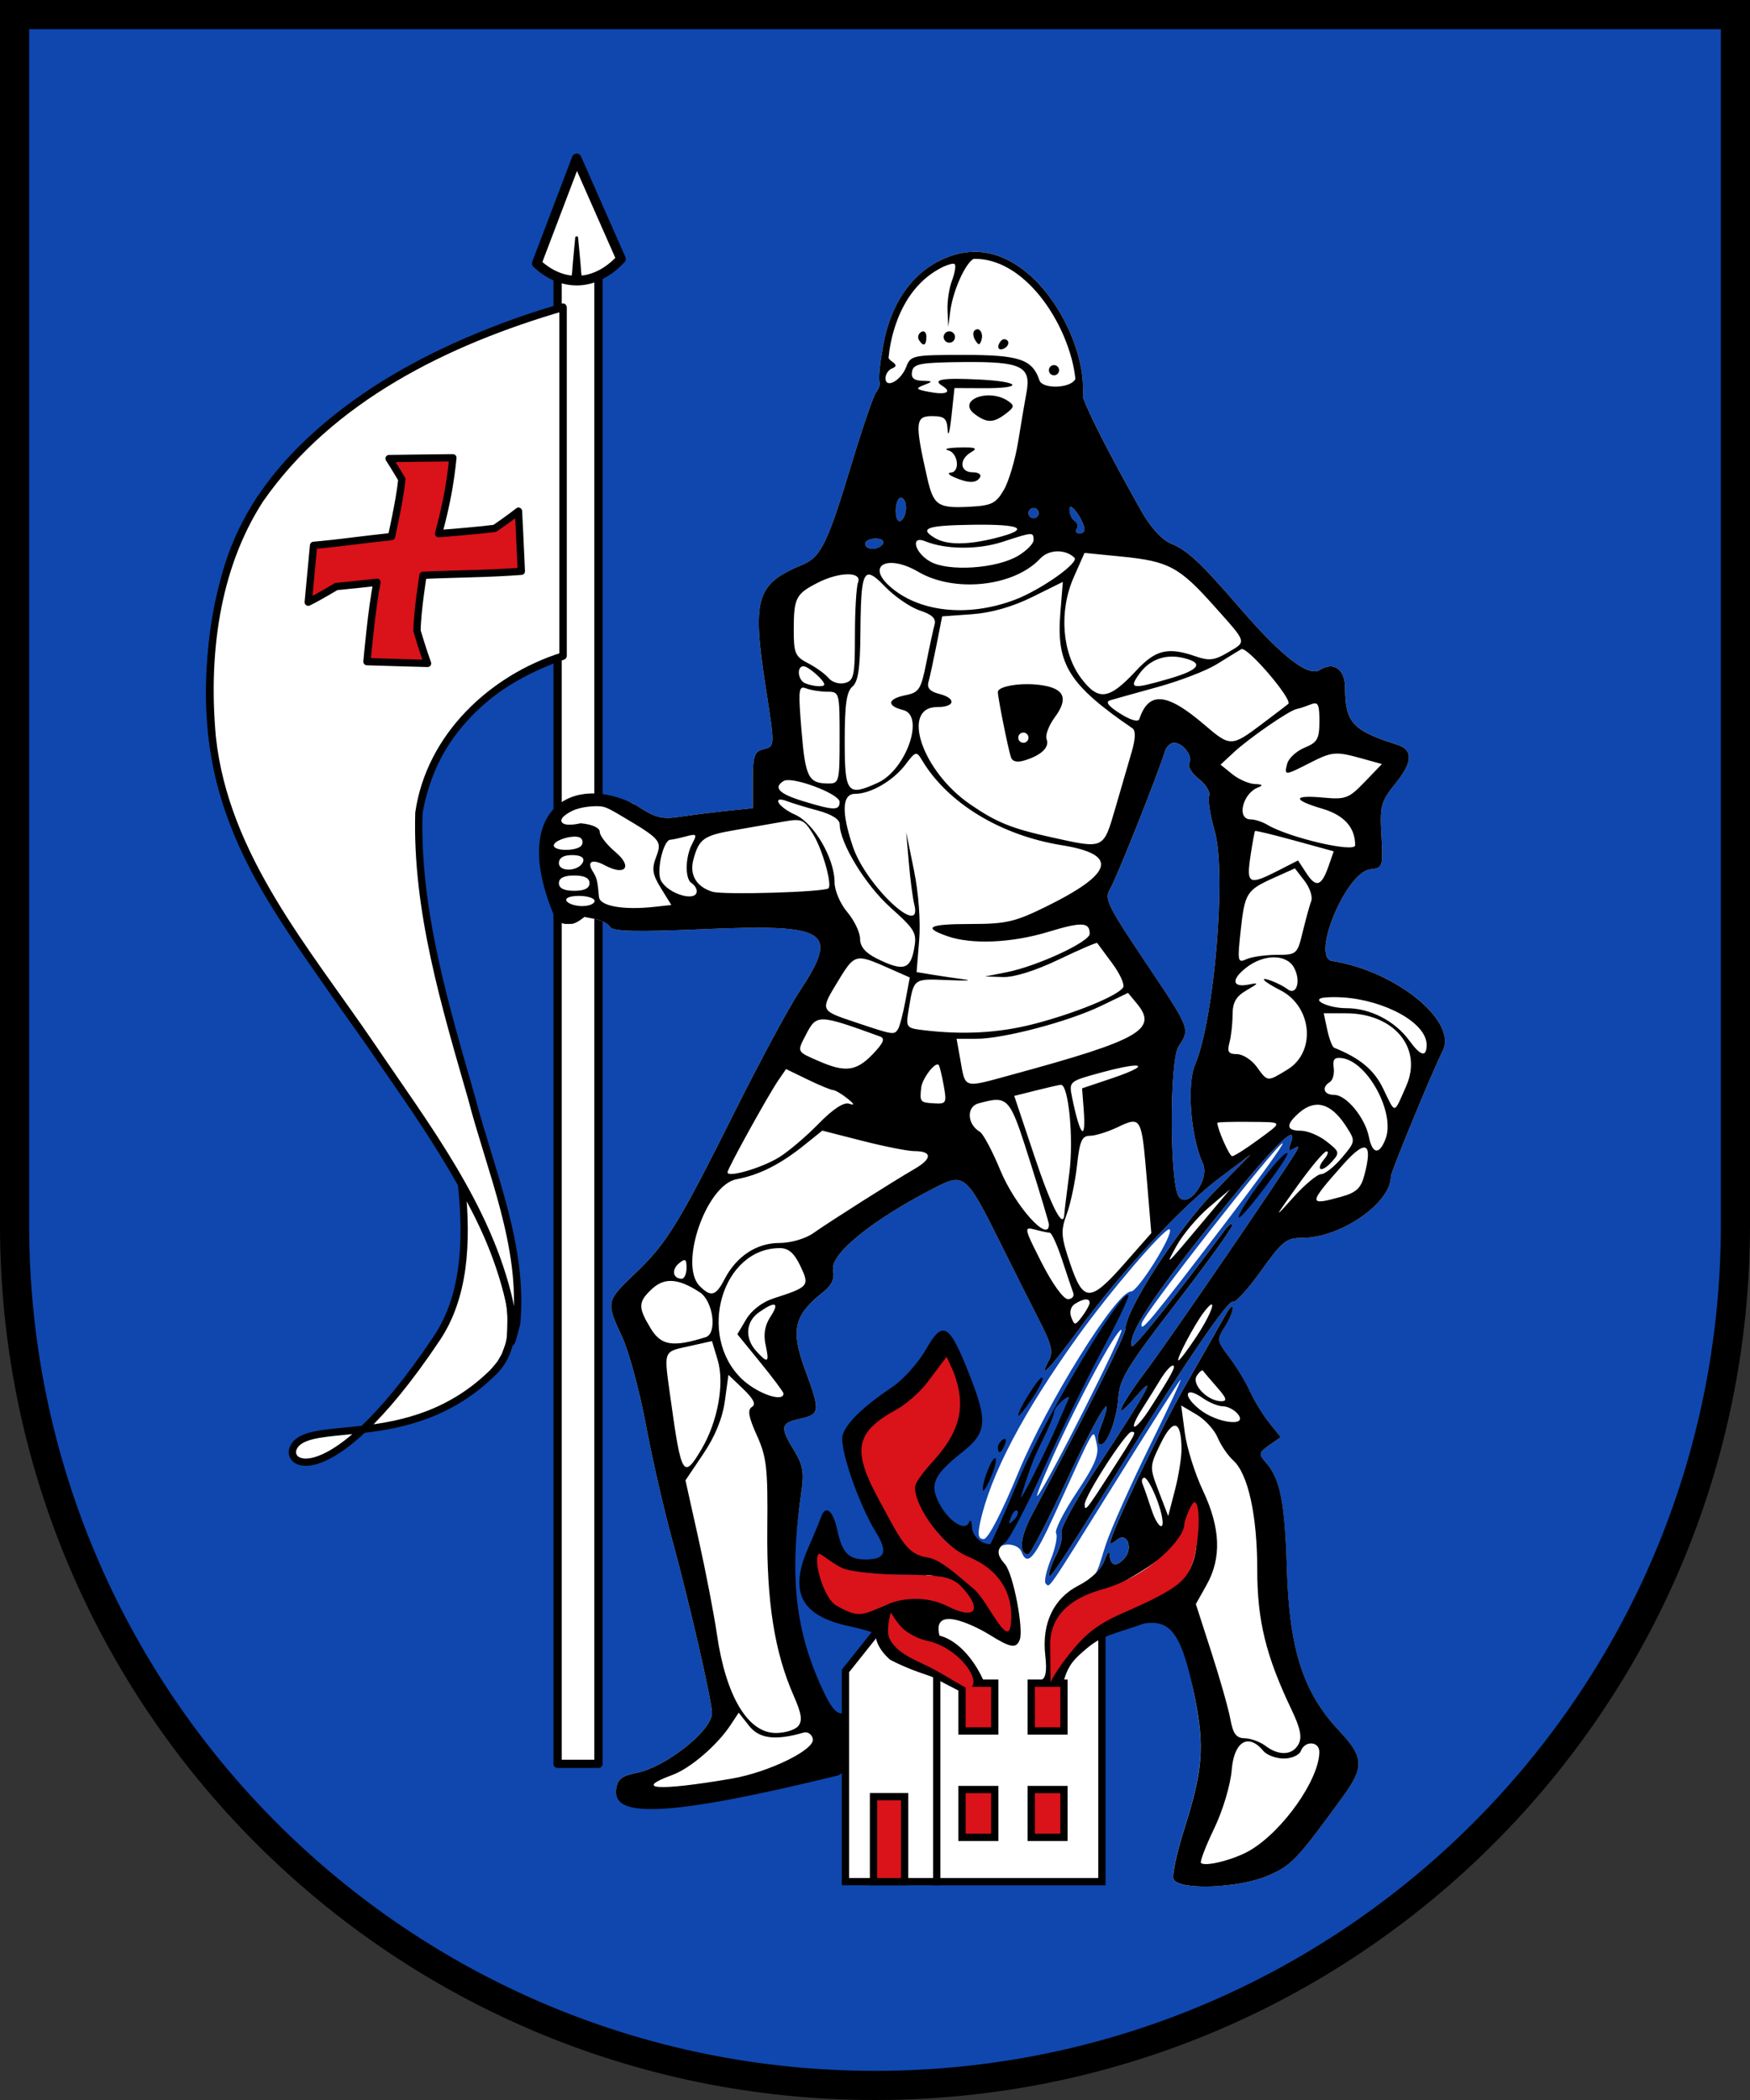
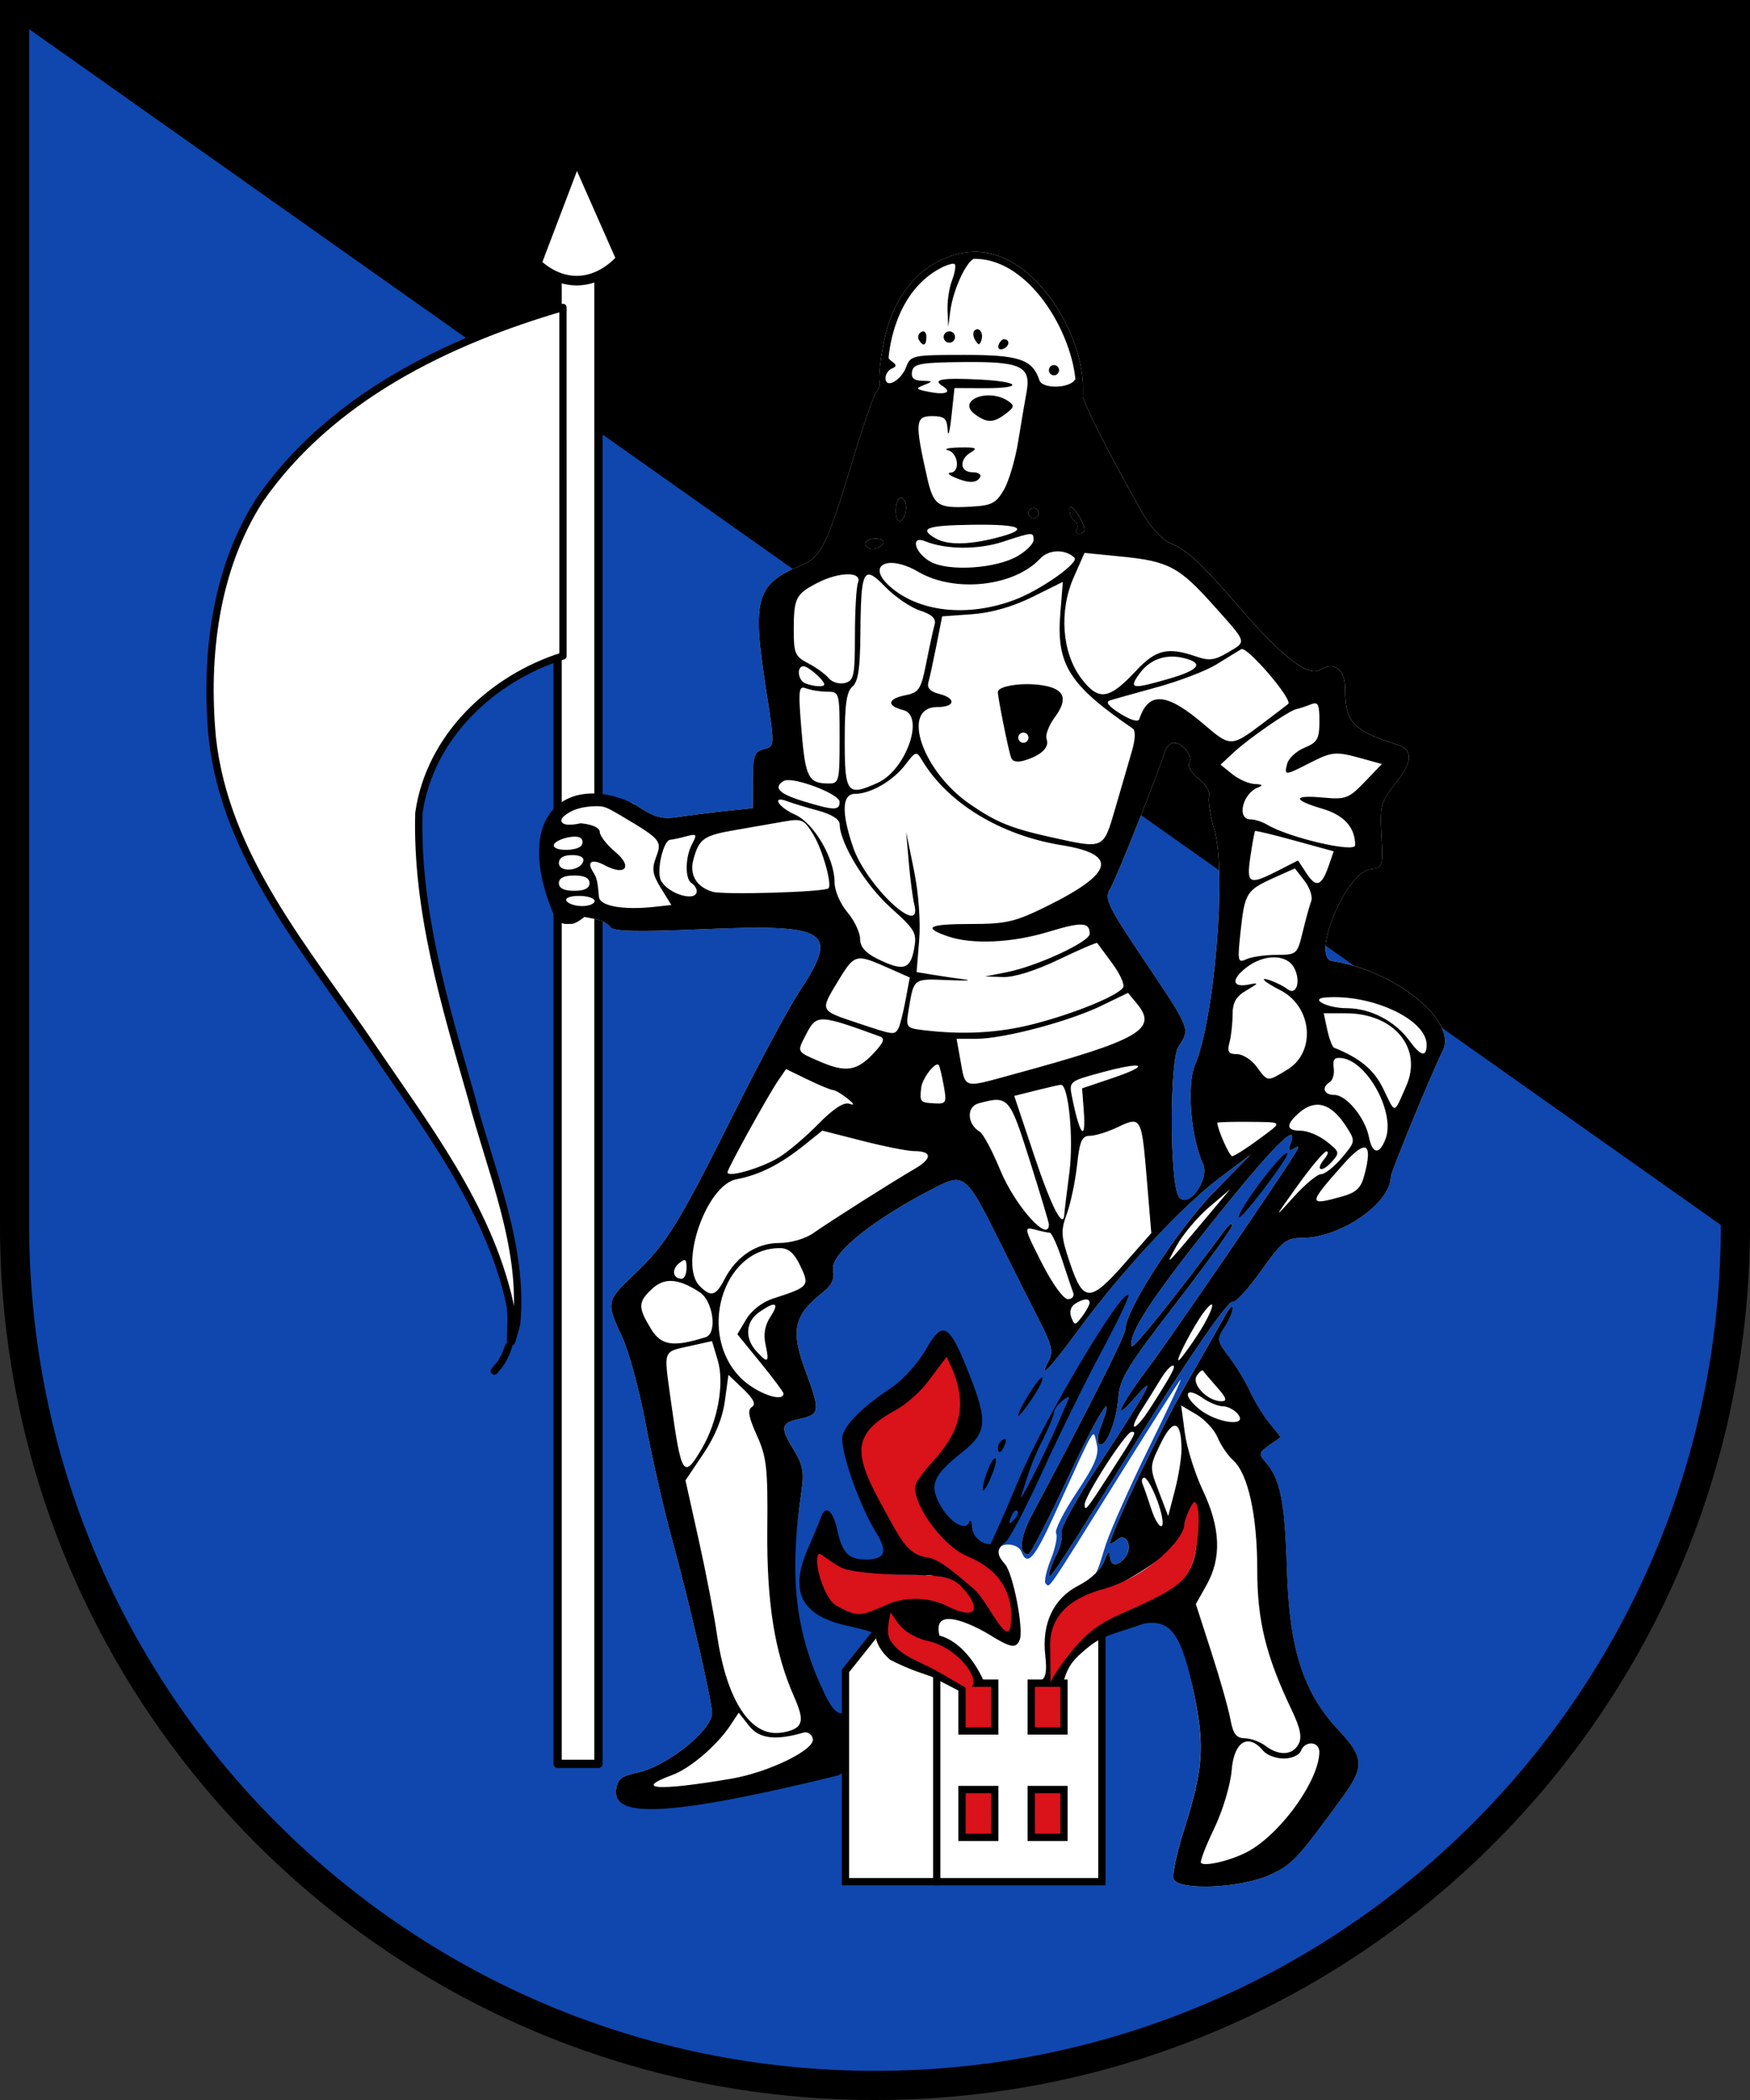
<svg xmlns="http://www.w3.org/2000/svg" xmlns:ns1="http://sodipodi.sourceforge.net/DTD/sodipodi-0.dtd" xmlns:ns2="http://www.inkscape.org/namespaces/inkscape" xml:space="preserve" id="svg11947" version="1.1" viewBox="0 0 31.75 38.1" width="120" height="144" ns1:docname="AUT_Groß_Sankt_Florian_COA.svg" ns2:version="1.2 (dc2aeda, 2022-05-15)">
  <rect x="0" y="0" width="31.75" height="38.1" fill="#333333" stroke="none" />
  <ns1:namedview id="namedview198" pagecolor="#ffffff" bordercolor="#000000" borderopacity="0.25" ns2:showpageshadow="2" ns2:pageopacity="0.0" ns2:pagecheckerboard="0" ns2:deskcolor="#d1d1d1" ns2:document-units="px" showgrid="false" ns2:zoom="1.9991732" ns2:cx="26.51096" ns2:cy="30.262511" ns2:window-width="1390" ns2:window-height="1205" ns2:window-x="2240" ns2:window-y="25" ns2:window-maximized="0" ns2:current-layer="svg11947" />
  <defs id="defs11944">
    <ns2:path-effect effect="lattice2" gridpoint0="79.768,118.999" gridpoint1="90.997,118.762" gridpoint2="80.141,129.618" gridpoint3="91.133,129.415" gridpoint4="82.609,118.999" gridpoint5="87.851,118.965" gridpoint6="82.609,129.415" gridpoint7="88.292,129.415" gridpoint8x9="85.451,118.999" gridpoint10x11="85.451,129.415" gridpoint12="79.768,121.603" gridpoint13="91.133,121.603" gridpoint14="79.768,126.811" gridpoint15="91.133,126.811" gridpoint16="83.356,122.01" gridpoint17="88.563,121.976" gridpoint18="82.609,126.811" gridpoint19="87.342,126.37" gridpoint20x21="85.145,121.433" gridpoint22x23="85.179,126.641" gridpoint24x26="79.768,124.207" gridpoint25x27="91.133,124.207" gridpoint28x30="82.338,124.003" gridpoint29x31="88.529,124.343" gridpoint32x33x34x35="85.451,124.207" id="path-effect2666" is_visible="true" lpeversion="1" horizontal_mirror="false" vertical_mirror="false" perimetral="false" live_update="true" />
    <linearGradient id="s_Salbe_Schwarz" ns2:swatch="solid">
      <stop style="stop-color:#000000;stop-opacity:1;" offset="0" id="stop3747" />
    </linearGradient>
    <linearGradient id="a_Argent_Silber" ns2:swatch="solid">
      <stop style="stop-color:#ffffff;stop-opacity:1;" offset="0" id="stop3741" />
    </linearGradient>
    <linearGradient id="A_Argent-dark_Silber-dunkel" ns2:swatch="solid">
      <stop style="stop-color:#e7e7e7;stop-opacity:1;" offset="0" id="stop3735" />
    </linearGradient>
    <linearGradient id="g_Gules_Rot" ns2:swatch="solid">
      <stop style="stop-color:#da121a;stop-opacity:1;" offset="0" id="stop3729" />
    </linearGradient>
    <linearGradient id="o_Or_Gold" ns2:swatch="solid">
      <stop style="stop-color:#fcdd09;stop-opacity:1;" offset="0" id="stop3723" />
    </linearGradient>
    <linearGradient id="b_Azure_Blau" ns2:swatch="solid">
      <stop style="stop-color:#0f47af;stop-opacity:1;" offset="0" id="stop3717" />
    </linearGradient>
    <linearGradient id="B_Bleu-celeste_Hellblau" ns2:swatch="solid">
      <stop style="stop-color:#4d87ca;stop-opacity:1;" offset="0" id="stop3711" />
    </linearGradient>
    <linearGradient id="B_Bleu-celeste-alt_Hellblau-alt" ns2:swatch="solid">
      <stop style="stop-color:#89c5e3;stop-opacity:1;" offset="0" id="stop3705" />
    </linearGradient>
    <linearGradient id="v_Vert_Gruen" ns2:swatch="solid">
      <stop style="stop-color:#078930;stop-opacity:1;" offset="0" id="stop3699" />
    </linearGradient>
    <linearGradient id="c_Carnation_Fleischfarbe" ns2:swatch="solid">
      <stop style="stop-color:#f2a772;stop-opacity:1;" offset="0" id="stop3693" />
    </linearGradient>
    <linearGradient id="p_Purpure_Purpur" ns2:swatch="solid">
      <stop style="stop-color:#9116a1;stop-opacity:1;" offset="0" id="stop3687" />
    </linearGradient>
    <linearGradient id="t_Tenne_Braun" ns2:swatch="solid">
      <stop style="stop-color:#9d5333;stop-opacity:1;" offset="0" id="stop3681" />
    </linearGradient>
    <linearGradient id="C_Cendre_Eisen" ns2:swatch="solid">
      <stop style="stop-color:#999999;stop-opacity:1;" offset="0" id="stop3675" />
    </linearGradient>
    <linearGradient id="Murray_Maulbeere" ns2:swatch="solid">
      <stop style="stop-color:#630727;stop-opacity:1;" offset="0" id="stop3669" />
    </linearGradient>
    <linearGradient id="Rose_Rosa" ns2:swatch="solid">
      <stop style="stop-color:#e63d6a;stop-opacity:1;" offset="0" id="stop2937" />
    </linearGradient>
    <linearGradient id="Orange_Orange" ns2:swatch="solid">
      <stop style="stop-color:#ed5f00;stop-opacity:1;" offset="0" id="stop2931" />
    </linearGradient>
    <linearGradient id="Buff_Leder" ns2:swatch="solid">
      <stop style="stop-color:#ddc595;stop-opacity:1;" offset="0" id="stop2925" />
    </linearGradient>
    <linearGradient id="Copper_Kupfer" ns2:swatch="solid">
      <stop style="stop-color:#953d02;stop-opacity:1;" offset="0" id="stop1435" />
    </linearGradient>
  </defs>
  <g ns2:groupmode="layer" id="layer1" ns2:label="Wappen">
    <path d="M 2e-7,3.1e-6 V 22.225 c 0,8.767 7.108,15.875 15.875,15.875 8.767,0 15.875,-7.108 15.875,-15.875 V 3.1e-6 Z" id="path11658" style="stroke-width:0.265" ns2:label="Schildrand" ns1:nodetypes="cssscc" ns1:insensitive="true" />
-     <path id="rect11660" style="fill:#0f47af;fill-opacity:1;stroke-width:0.529;stroke-dasharray:none" d="M 0.529,0.529 V 19.315 22.225 c 0,8.475 6.871,15.346 15.346,15.346 8.475,0 15.346,-6.871 15.346,-15.346 V 19.315 0.529 Z" ns2:label="Schild" ns1:nodetypes="ccsssccc" ns1:insensitive="true" />
+     <path id="rect11660" style="fill:#0f47af;fill-opacity:1;stroke-width:0.529;stroke-dasharray:none" d="M 0.529,0.529 V 19.315 22.225 c 0,8.475 6.871,15.346 15.346,15.346 8.475,0 15.346,-6.871 15.346,-15.346 Z" ns2:label="Schild" ns1:nodetypes="ccsssccc" ns1:insensitive="true" />
    <g id="g431" transform="matrix(0.35,0,0,0.35,-22.417,-33.291)">
      <g id="g2561" transform="translate(0.921)">
        <rect style="display:inline;fill:#ffffff;stroke:#000000;stroke-width:0.429;stroke-linecap:butt;stroke-linejoin:round;stroke-miterlimit:24;stroke-dasharray:none;paint-order:normal" id="rect2408" width="2.118" height="77.089" x="92.032" y="109.46" />
        <path id="path2462" style="display:inline;fill:#ffffff;stroke:#000000;stroke-width:0.496;stroke-linejoin:round;stroke-miterlimit:24" d="m 95.317,108.537 a 4.036,6.335 0 0 1 -4.366,0.232 l 2.068,-5.44 z" />
-         <path style="display:inline;fill:#000000;fill-rule:nonzero;stroke:none;stroke-width:0.378;stroke-linecap:butt;stroke-miterlimit:24;stroke-dasharray:none;paint-order:normal" d="m 93.019,109.664 c 0.041,0 0.202,0.048 0.249,0 0.065,-0.067 -0.004,-0.272 -0.018,-0.483 -0.025,-0.401 -0.13,-1.451 -0.156,-1.741 -0.017,-0.189 0,0 0,0 a 0.074,0.074 90 0 0 -0.149,0 c 0,0 0.017,-0.189 0,0 -0.026,0.29 -0.131,1.34 -0.156,1.741 -0.013,0.211 -0.083,0.416 -0.018,0.483 0.046,0.048 0.207,0 0.249,0 z" id="path2529" ns2:linked-fill="path2524" class="UnoptimicedTransforms" />
-         <path id="path2532" style="display:inline;fill:#ffffff;stroke:#000000;stroke-width:0.378;stroke-linecap:butt;stroke-linejoin:round;stroke-miterlimit:24;stroke-dasharray:none;paint-order:normal" d="m 92.31,111.035 c -2.982,0.831 -15.164,4.76 -17.527,14.042 -2.696,10.594 2.099,16.209 5.161,20.778 1.559,2.326 4.802,6.553 7.108,10.652 -1.034,-9.895 -7.301,-22.904 5.257,-27.381 z M 87.052,156.507 c 0.322,3.081 0.137,5.86 -1.284,7.985 -1.487,2.225 -2.761,3.726 -3.814,4.716 2.026,-0.236 4.563,-0.769 6.797,-3.02 1.878,-1.893 0.525,-5.727 -1.699,-9.681 z m -5.098,12.7 c -1.444,0.168 -2.63,0.187 -3.251,0.564 -1.124,0.682 0.034,2.458 3.251,-0.564 z" />
        <path id="path2534" style="display:inline;fill:#ffffff;stroke:#000000;stroke-width:0.378;stroke-linecap:butt;stroke-linejoin:round;stroke-miterlimit:24;stroke-dasharray:none;paint-order:normal" d="m 92.31,111.054 c -6.015,1.751 -12.055,4.7 -15.708,9.958 -2.33,3.608 -2.857,8.13 -2.471,12.33 0.667,6.18 4.885,11.037 8.249,15.98 2.809,4.159 6.033,8.317 7.161,13.304 0.242,1.055 -0.23,3.408 0.368,1.104 0.376,-4.031 -1.342,-7.878 -2.338,-11.707 -1.378,-4.804 -2.874,-9.729 -2.73,-14.768 0.565,-3.942 3.776,-6.973 7.47,-8.135 z m -2.825,53.864 -0.149,0.403 z m -0.214,0.536 -0.156,0.275 z m -0.233,0.388 -0.286,0.345 z" />
      </g>
-       <path id="path754" style="display:inline;fill:#ffffff;stroke-width:0.265" d="M 130.526 154.384 C 130.154 154.499 123.317 163.236 123.23 163.72 C 123.132 164.269 123.616 163.688 127.637 158.417 C 129.288 156.253 130.593 154.44 130.539 154.386 C 130.536 154.383 130.532 154.382 130.526 154.384 z M 124.656 158.839 C 124.32 158.871 121.572 162.083 119.911 164.4 C 117.076 168.354 115.39 171.569 114.857 174.038 C 114.717 174.686 114.763 174.897 115.042 174.897 C 115.267 174.897 115.969 173.545 116.837 171.443 C 118.325 167.835 121.917 162.065 122.674 162.065 C 123.043 162.065 124.907 159.074 124.68 158.846 C 124.674 158.84 124.667 158.838 124.656 158.839 z M 122.179 164.049 C 121.906 164.049 119.947 167.674 118.605 170.664 C 118.049 171.901 117.703 172.794 117.834 172.649 C 118.316 172.116 122.392 164.049 122.179 164.049 z " />
      <path id="path2032" style="display:inline;fill:#ffffff;stroke:none;stroke-width:0.378;stroke-linecap:butt;stroke-miterlimit:24;stroke-dasharray:none" d="m 114.508,108.171 c -0.333,0.005 -0.673,0.059 -1.02,0.167 -1.827,0.569 -2.774,1.972 -3.253,3.213 -0.242,0.627 -0.368,1.216 -0.434,1.647 -0.133,0.725 -0.222,1.503 -0.158,1.733 0.035,0.124 -0.047,0.362 -0.182,0.528 -0.134,0.167 -0.691,1.791 -1.24,3.61 -1.271,4.217 -1.614,4.923 -2.58,5.324 -2.392,0.991 -2.614,1.729 -1.907,6.318 0.491,3.184 0.494,3.088 -0.133,3.251 -0.448,0.117 -0.528,0.361 -0.528,1.594 v 1.455 l -1.39,0.145 c -0.764,0.08 -1.865,0.219 -2.447,0.308 -0.89,0.137 -1.248,0.035 -2.249,-0.63 -0.655,-0.435 -2.133,-0.123 -2.533,-0.223 -1.769,0.386 -2.183,1.856 -1.974,3.408 0.138,1.021 0.619,2.229 1.862,2.628 l 0.576,0.111 c 0.317,0.061 0.661,0.248 0.765,0.416 0.139,0.224 1.387,0.255 4.689,0.114 6.67,-0.285 7.206,0.056 5.102,3.247 -0.546,0.828 -2.063,3.649 -3.371,6.268 -2.882,5.77 -3.508,6.785 -5.157,8.349 -1.478,1.402 -1.491,1.467 -0.649,3.265 0.347,0.742 0.899,2.779 1.225,4.525 0.326,1.746 0.939,4.424 1.359,5.952 0.878,3.189 2.075,8.395 2.075,9.021 0,0.901 -2.359,2.78 -3.885,3.095 -0.821,0.169 -1.024,0.336 -1.089,0.891 -0.179,1.524 3.013,1.027 11.482,-1.038 0.097,-1.612 -0.276,-2.571 -0.897,-3.829 -1.57,-3.219 -1.639,-6.169 -0.96,-10.712 0.13,-0.873 0.046,-1.31 -0.39,-2.015 -0.737,-1.193 -0.704,-1.425 0.235,-1.631 1.117,-0.245 1.135,-0.374 0.35,-2.502 -0.781,-2.115 -0.61,-2.876 0.919,-4.085 0.446,-0.353 0.598,-0.688 0.512,-1.135 -0.161,-0.84 2.061,-2.631 5.34,-4.304 1.453,-0.741 1.582,-0.63 3.331,2.897 0.686,1.382 1.597,3.196 2.025,4.029 0.628,1.221 0.724,1.619 0.493,2.05 -0.596,1.114 0.039,0.46 1.547,-1.594 2.193,-2.988 5.342,-6.382 7.267,-7.833 l 1.634,-1.231 -1.929,1.976 c -1.842,1.886 -4.553,6.086 -4.553,7.053 0,0.335 -1.789,3.894 -4.853,9.651 -0.615,1.156 -0.694,2.037 -0.183,2.037 0.11,0 1.05,-1.816 2.088,-4.035 1.595,-3.406 2.523,-4.813 1.634,-2.474 -0.14,0.368 -0.157,0.73 -0.038,0.803 0.333,0.206 0.896,-1.18 0.983,-2.421 0.068,-0.961 0.479,-1.634 2.995,-4.894 1.604,-2.079 2.916,-3.899 2.915,-4.044 -0.001,-0.146 -0.178,-0.027 -0.394,0.264 -2.53,3.414 -4.758,6.193 -4.819,6.01 -0.202,-0.607 0.996,-2.453 4.172,-6.426 3.16,-3.952 4.544,-5.338 4.053,-4.057 -0.13,0.337 -0.083,0.401 0.174,0.242 0.254,-0.157 0.288,-0.115 0.125,0.155 -0.777,1.286 -6.529,9.693 -7.701,11.255 -1.534,2.045 -1.893,2.916 -0.584,1.42 1.148,-1.313 0.565,-0.252 -2.029,3.69 -1.096,1.666 -1.931,3.192 -1.855,3.39 0.076,0.199 -0.038,0.706 -0.255,1.126 -0.217,0.42 -0.396,0.913 -0.396,1.097 0,0.305 0.86,-1.011 4.407,-6.742 2.734,-4.417 4.913,-7.582 5.126,-7.45 0.123,0.076 0.777,-0.639 1.454,-1.588 1.111,-1.557 1.32,-1.724 2.15,-1.724 1.988,0 4.59,-1.802 4.59,-3.179 0,-0.236 2.138,-5.421 2.692,-6.528 0.766,-1.531 -2.456,-4.141 -5.735,-4.645 -1.123,-0.172 0.717,-4.606 1.972,-4.752 0.654,-0.076 0.672,-0.127 0.582,-1.753 -0.086,-1.554 -0.033,-1.752 0.75,-2.726 0.872,-1.085 0.897,-1.718 0.077,-1.978 -2.328,-0.738 -2.706,-1.151 -2.714,-2.956 -0.004,-0.969 -0.585,-1.375 -1.315,-0.92 -0.588,0.367 -1.961,-0.695 -4.113,-3.187 -2.073,-2.399 -2.726,-3.01 -3.622,-3.381 -0.45,-0.187 -1.039,-0.837 -1.504,-1.663 -1.645,-2.926 -2.657,-4.896 -3.036,-5.905 0.007,-0.16 0.008,-0.338 0.006,-0.54 -0.018,-1.531 -0.766,-3.492 -1.963,-4.961 -0.898,-1.102 -2.072,-1.929 -3.383,-2.031 -0.109,-0.008 -0.22,-0.012 -0.331,-0.01 z m -3.762,12.751 c 0.146,0 0.266,0.231 0.266,0.514 0,0.282 -0.12,0.588 -0.266,0.677 -0.15,0.093 -0.264,-0.13 -0.264,-0.514 0,-0.372 0.119,-0.677 0.264,-0.677 z m 8.774,0.481 h 0.001 c 0.149,-0.09 0.719,0.751 0.739,1.173 0.006,0.109 -0.116,0.198 -0.27,0.198 -0.154,0 -0.212,-0.111 -0.128,-0.246 0.084,-0.135 0.031,-0.32 -0.117,-0.412 -0.148,-0.091 -0.266,-0.368 -0.261,-0.614 0.001,-0.055 0.014,-0.086 0.035,-0.099 z m -1.895,0.049 c 0.146,0 0.264,0.119 0.264,0.264 0,0.146 -0.119,0.264 -0.264,0.264 -0.146,0 -0.264,-0.119 -0.264,-0.264 0,-0.146 0.119,-0.264 0.264,-0.264 z m -8.185,1.587 c 0.3,0 0.471,0.12 0.381,0.266 -0.09,0.146 -0.335,0.264 -0.545,0.264 -0.21,0 -0.382,-0.119 -0.382,-0.264 0,-0.146 0.247,-0.266 0.546,-0.266 z m 15.46,10.584 c 0.47,0 1.008,0.714 0.796,1.057 -0.098,0.158 0.125,0.526 0.494,0.816 0.369,0.291 0.611,0.688 0.536,0.884 -0.075,0.196 0.051,1.006 0.282,1.801 0.626,2.152 -0.01,9.766 -1.014,12.135 -0.439,1.036 -0.224,3.741 0.407,5.126 0.377,0.827 -0.809,2.417 -1.26,1.69 -0.465,-0.749 -0.47,-7.048 -0.006,-7.756 0.614,-0.936 0.636,-0.879 -1.73,-4.406 -1.946,-2.9 -2.125,-3.27 -1.817,-3.764 0.308,-0.493 2.495,-5.98 2.838,-7.12 0.077,-0.255 0.29,-0.463 0.474,-0.463 z" ns1:nodetypes="ccsccccccsscccccsccscccsssssssccscssscsscsccccsssccccssccccsssccssscscsssscccccscscccscccsscsscccscccccsssssscsssssssccscccscss" />
      <path style="display:inline;fill:#ffffff;stroke:none;stroke-width:0.378;stroke-linecap:butt;stroke-miterlimit:24;stroke-dasharray:none" d="m 127.913,162.855 c 0.018,0.007 0.028,0.033 0.028,0.08 7.9e-4,0.187 -0.19,0.634 -0.425,0.993 -0.406,0.619 -0.393,0.698 0.241,1.529 0.367,0.482 0.854,1.284 1.082,1.784 0.228,0.5 0.679,1.238 1.004,1.64 l 0.59,0.732 -0.599,0.419 c -0.538,0.377 -0.559,0.466 -0.205,0.858 0.77,0.85 1.015,2.063 1.119,5.519 0.126,4.219 0.844,6.442 2.723,8.439 1.266,1.345 1.296,1.868 0.196,3.381 -2.386,3.284 -2.677,3.593 -3.898,4.118 -1.534,0.66 -4.666,0.769 -4.896,0.17 -0.079,-0.205 0.172,-1.366 0.556,-2.58 0.969,-3.06 1.065,-4.273 0.542,-6.863 -0.649,-3.21 -0.728,-4.336 -2.135,-4.103 -1.741,-0.27 -3.58,1.41 -4.398,2.091 -0.717,0.603 -0.537,0.793 -0.424,2.159 l -0.001,1.263 -0.48,0.02 c -0.799,0.034 -0.684,0.147 -0.684,-0.978 0,-0.746 -0.092,-1.213 0.143,-1.303 0.264,-0.101 0.33,-0.462 0.236,-1.293 -0.188,-1.667 0.431,-2.963 1.733,-3.628 0.64,-0.326 1.16,-0.826 1.322,-1.272 0.167,-0.459 0.276,-0.561 0.289,-0.272 0.025,0.555 0.372,0.6 0.787,0.1 0.434,-0.522 0.085,-1.337 -0.4,-0.934 -0.201,0.167 -0.366,0.247 -0.366,0.177 0,-0.472 2.582,-5.868 3.958,-8.273 0.917,-1.601 1.83,-3.208 2.028,-3.572 0.149,-0.273 0.278,-0.423 0.334,-0.401 z" id="path2188" ns1:nodetypes="csssscccssssssssccccsssssscscssscc" />
      <g id="g2794">
        <path id="rect2720" style="display:inline;fill:#ffffff;stroke:#000000;stroke-width:0.378;stroke-miterlimit:24" d="m 107.873,181.734 4.733,-5.941 v 16.863 h -4.733 z" ns1:nodetypes="ccccc" />
        <rect style="display:inline;fill:#ffffff;stroke:#000000;stroke-width:0.378;stroke-linecap:butt;stroke-linejoin:miter;stroke-miterlimit:24;stroke-dasharray:none;paint-order:normal" id="rect2774" width="8.561" height="14.307" x="112.606" y="178.349" />
-         <rect style="display:inline;fill:#da121a;stroke:#000000;stroke-width:0.378;stroke-linecap:butt;stroke-linejoin:miter;stroke-miterlimit:24;stroke-dasharray:none;paint-order:normal" id="rect2776" width="1.612" height="4.406" x="109.329" y="188.251" />
        <rect style="display:inline;fill:#da121a;stroke:#000000;stroke-width:0.378;stroke-linecap:butt;stroke-linejoin:miter;stroke-miterlimit:24;stroke-dasharray:none;paint-order:normal" id="rect2778" width="1.698" height="2.478" x="113.915" y="187.881" />
        <rect style="display:inline;fill:#da121a;stroke:#000000;stroke-width:0.378;stroke-linecap:butt;stroke-linejoin:miter;stroke-miterlimit:24;stroke-dasharray:none;paint-order:normal" id="rect2780" width="1.698" height="2.478" x="117.504" y="187.881" />
        <rect style="display:inline;fill:#da121a;stroke:#000000;stroke-width:0.378;stroke-linecap:butt;stroke-linejoin:miter;stroke-miterlimit:24;stroke-dasharray:none;paint-order:normal" id="rect2782" width="1.698" height="2.478" x="113.915" y="182.367" />
        <rect style="display:inline;fill:#da121a;stroke:#000000;stroke-width:0.378;stroke-linecap:butt;stroke-linejoin:miter;stroke-miterlimit:24;stroke-dasharray:none;paint-order:normal" id="rect2784" width="1.698" height="2.478" x="117.504" y="182.367" />
      </g>
      <path style="display:inline;fill:#ffffff;stroke-width:0.265" d="m 114.815,181.578 c -0.255,-1.066 -0.675,-1.082 -2.144,-1.57 -0.897,-0.298 -1.093,-0.758 -0.911,-0.94 0.412,-0.412 1.929,-0.019 3.313,0.859 1.463,0.928 1.48,0.812 1.693,0.14 -0.022,-2.268 -0.749,-2.356 -0.981,-4.541 0,-0.476 1.027,-0.454 1.214,0.032 0.298,0.777 0.663,0.367 1.705,-1.918 2.227,-4.882 1.991,-4.484 2.191,-3.685 0.141,0.561 -0.07,1.073 -1.045,2.539 -0.672,1.01 -1.148,1.957 -1.058,2.102 0.09,0.146 -0.032,0.754 -0.271,1.352 -0.239,0.598 -0.36,1.161 -0.269,1.252 0.223,0.223 -0.017,0.572 3.587,-5.211 1.767,-2.836 3.298,-5.242 3.402,-5.348 0.104,-0.105 -0.614,1.441 -1.596,3.437 -0.981,1.995 -2.002,4.283 -2.268,5.083 -0.409,1.229 -0.387,1.72 -1.335,2.248 -1.299,0.723 -1.63,1.168 -1.623,3.076 0.066,2.066 -3.175,1.694 -3.604,1.093 z" id="path734" ns1:nodetypes="csssccssscccsssssscc" />
      <path id="path2273" style="display:inline;fill:#000000;stroke-width:0.265" ns2:label="path433" d="m 114.508,108.171 c -0.333,0.005 -0.673,0.059 -1.02,0.167 -1.827,0.569 -2.774,1.972 -3.253,3.213 -0.242,0.627 -0.368,1.216 -0.434,1.647 -0.133,0.725 -0.222,1.503 -0.158,1.733 0.035,0.124 -0.047,0.362 -0.182,0.528 -0.134,0.167 -0.691,1.791 -1.24,3.61 -1.271,4.217 -1.614,4.923 -2.58,5.324 -2.392,0.991 -2.614,1.729 -1.907,6.318 0.491,3.184 0.494,3.088 -0.133,3.251 -0.448,0.117 -0.528,0.361 -0.528,1.594 v 1.455 l -1.39,0.145 c -0.764,0.08 -1.865,0.219 -2.447,0.308 -0.89,0.137 -1.248,0.035 -2.249,-0.63 -3.177,-1.647 -6.525,0.147 -4.249,5.67 0.36,0.594 0.574,0.503 0.926,0.505 0.256,10e-4 0.678,-0.361 0.678,-0.361 l 0.576,0.111 c 0.317,0.061 0.661,0.248 0.765,0.416 0.139,0.224 1.387,0.255 4.689,0.114 6.67,-0.285 7.206,0.056 5.102,3.247 -0.546,0.828 -2.063,3.649 -3.371,6.268 -2.882,5.77 -3.508,6.785 -5.157,8.349 -1.478,1.402 -1.491,1.467 -0.649,3.265 0.347,0.742 0.899,2.779 1.225,4.525 0.326,1.746 0.939,4.424 1.359,5.952 0.878,3.189 2.075,8.395 2.075,9.021 0,0.901 -2.359,2.78 -3.885,3.095 -0.821,0.169 -1.024,0.336 -1.089,0.891 -0.179,1.524 3.054,1.313 11.523,-0.753 l 0.46,-0.29 -0.046,-2.121 c -0.036,-1.66 -0.191,0.095 -1.087,-1.743 -1.57,-3.219 -1.903,-6.128 -1.225,-10.671 0.13,-0.873 0.046,-1.31 -0.39,-2.015 -0.737,-1.193 -0.704,-1.425 0.235,-1.631 1.117,-0.245 1.135,-0.374 0.35,-2.502 -0.781,-2.115 -0.61,-2.876 0.919,-4.085 0.446,-0.353 0.598,-0.688 0.512,-1.135 -0.161,-0.84 2.061,-2.631 5.34,-4.304 1.453,-0.741 1.582,-0.63 3.331,2.897 0.686,1.382 1.597,3.196 2.025,4.029 0.628,1.221 0.724,1.619 0.493,2.05 -0.596,1.114 0.039,0.46 1.547,-1.594 2.193,-2.988 5.342,-6.382 7.267,-7.833 l 1.634,-1.231 -1.929,1.976 c -1.842,1.886 -4.553,6.086 -4.553,7.053 0,0.335 -1.789,3.894 -4.853,9.651 -0.615,1.156 -0.694,2.037 -0.183,2.037 0.11,0 1.05,-1.816 2.088,-4.035 1.595,-3.406 2.523,-4.813 1.634,-2.474 -0.14,0.368 -0.157,0.73 -0.038,0.803 0.333,0.206 0.896,-1.18 0.983,-2.421 0.068,-0.961 0.479,-1.634 2.995,-4.894 1.604,-2.079 2.916,-3.899 2.915,-4.044 -0.001,-0.146 -0.178,-0.027 -0.394,0.264 -2.53,3.414 -4.758,6.193 -4.819,6.01 -0.202,-0.607 0.996,-2.453 4.172,-6.426 3.16,-3.953 4.544,-5.338 4.053,-4.057 -0.13,0.338 -0.083,0.401 0.174,0.242 0.254,-0.157 0.288,-0.115 0.125,0.155 -0.777,1.286 -6.529,9.693 -7.701,11.255 -1.534,2.045 -1.893,2.916 -0.584,1.42 1.148,-1.313 0.565,-0.252 -2.029,3.69 -1.096,1.666 -1.931,3.192 -1.855,3.39 0.076,0.199 -0.038,0.706 -0.255,1.126 -0.217,0.42 -0.396,0.913 -0.396,1.097 0,0.305 0.86,-1.011 4.407,-6.742 2.734,-4.417 4.913,-7.582 5.126,-7.45 0.123,0.076 0.777,-0.639 1.454,-1.588 1.111,-1.557 1.32,-1.724 2.15,-1.724 1.988,0 4.59,-1.802 4.59,-3.179 0,-0.236 2.138,-5.421 2.692,-6.528 0.766,-1.531 -2.456,-4.141 -5.735,-4.645 -1.123,-0.172 0.717,-4.606 1.972,-4.752 0.654,-0.076 0.672,-0.127 0.582,-1.753 -0.086,-1.554 -0.033,-1.752 0.75,-2.726 0.872,-1.085 0.897,-1.718 0.077,-1.978 -2.328,-0.738 -2.706,-1.151 -2.714,-2.956 -0.004,-0.969 -0.585,-1.375 -1.315,-0.92 -0.588,0.367 -1.961,-0.695 -4.113,-3.187 -2.073,-2.399 -2.726,-3.01 -3.622,-3.381 -0.45,-0.187 -1.039,-0.837 -1.504,-1.663 -1.645,-2.926 -2.657,-4.896 -3.036,-5.905 0.006,-0.16 0.008,-0.338 0.006,-0.54 -0.018,-1.531 -0.766,-3.492 -1.963,-4.961 -0.898,-1.102 -2.072,-1.929 -3.383,-2.031 -0.109,-0.009 -0.22,-0.012 -0.331,-0.01 z m 0.007,0.363 c 1.312,-0.025 2.495,0.768 3.424,1.908 1.036,1.272 1.723,2.969 1.855,4.329 -0.009,0.014 -0.016,0.016 -0.027,0.033 -0.288,0.455 -1.686,0.479 -1.835,0.033 -0.364,-1.092 -1.041,-1.322 -3.886,-1.322 -2.684,0 -2.794,0.021 -3.023,0.624 -0.272,0.715 -1.073,1.149 -1.073,0.58 0,-0.202 0.15,-0.427 0.332,-0.5 0.259,-0.105 0.253,-0.19 -0.024,-0.384 -0.066,-0.046 -0.114,-0.098 -0.151,-0.159 0.033,-0.367 0.136,-1.143 0.465,-1.994 0.393,-1.019 1.097,-2.121 2.381,-2.742 0.284,-0.122 0.523,-0.19 0.584,-0.128 0.072,0.072 0.009,0.454 -0.14,0.847 -0.15,0.393 -0.254,1.095 -0.232,1.559 l 0.038,0.843 0.102,-0.794 c 0.138,-1.086 0.781,-2.494 1.207,-2.73 z m 0.215,3.65 c -0.056,-0.005 -0.115,0.018 -0.174,0.077 -0.087,0.087 -0.067,0.31 0.047,0.494 h 0.001 c 0.167,0.27 0.228,0.27 0.317,10e-4 0.096,-0.288 -0.025,-0.557 -0.192,-0.573 z m -2.826,0.109 c -0.032,-0.001 -0.068,0.01 -0.105,0.033 -0.148,0.091 -0.2,0.276 -0.117,0.412 0.227,0.367 0.387,0.299 0.387,-0.165 0,-0.17 -0.069,-0.276 -0.165,-0.279 z m 1.311,0.003 c -0.038,0.006 -0.076,0.019 -0.111,0.04 -0.138,0.085 -0.181,0.268 -0.096,0.406 0.085,0.138 0.268,0.181 0.406,0.096 0.138,-0.085 0.181,-0.268 0.096,-0.406 -0.064,-0.103 -0.182,-0.153 -0.295,-0.136 z m 2.896,0.404 c -0.105,-0.011 -0.24,0.122 -0.298,0.297 -0.058,0.175 0.038,0.271 0.213,0.213 0.341,-0.114 0.402,-0.476 0.086,-0.509 z m -2.097,1.185 c 2.987,-0.028 3.498,0.222 3.243,1.588 -0.084,0.449 -0.277,1.585 -0.428,2.524 -0.151,0.938 -0.485,2.07 -0.744,2.514 -0.412,0.707 -0.632,0.815 -1.78,0.875 -1.649,0.087 -1.869,-0.065 -2.199,-1.526 -0.64,-2.831 -0.614,-3.172 0.245,-3.172 0.661,0 0.784,0.109 0.821,0.728 0.024,0.4 0.112,0.073 0.198,-0.728 l 0.156,-1.455 1.52,0.007 c 2.084,0.009 1.926,-0.338 -0.204,-0.447 -1.935,-0.1 -2.488,-0.008 -1.95,0.325 0.534,0.33 0.199,0.484 -0.683,0.314 -0.689,-0.132 -0.721,-0.177 -0.264,-0.356 0.481,-0.188 0.473,-0.204 -0.093,-0.221 -0.438,-0.013 -0.589,-0.153 -0.525,-0.483 0.077,-0.401 0.434,-0.466 2.688,-0.487 z m 4.67,0.157 c -0.146,0 -0.264,0.12 -0.264,0.266 0,0.146 0.119,0.264 0.264,0.264 0.146,0 0.264,-0.119 0.264,-0.264 0,-0.146 -0.119,-0.266 -0.264,-0.266 z m -3.223,1.576 c -0.857,-0.071 -1.604,0.441 -0.868,0.979 0.625,0.457 0.959,0.449 1.594,-0.035 0.445,-0.339 0.46,-0.428 0.117,-0.658 -0.259,-0.174 -0.557,-0.261 -0.843,-0.285 z m -1.671,2.697 c -0.582,0.012 -0.851,0.077 -0.596,0.143 0.525,0.137 0.639,1.13 0.133,1.159 -0.182,0.01 -0.092,0.121 0.199,0.246 0.727,0.312 1.129,0.312 1.322,0 0.09,-0.146 -0.081,-0.264 -0.381,-0.264 -0.665,0 -0.718,-0.667 -0.083,-1.038 0.367,-0.214 0.244,-0.264 -0.595,-0.246 z m -3.043,2.606 c 0.146,0 0.266,0.231 0.266,0.514 0,0.282 -0.12,0.588 -0.266,0.677 -0.15,0.093 -0.264,-0.13 -0.264,-0.514 0,-0.372 0.119,-0.677 0.264,-0.677 z m 8.776,0.481 c 0.149,-0.09 0.719,0.751 0.739,1.173 0.005,0.109 -0.116,0.198 -0.27,0.198 -0.154,0 -0.212,-0.111 -0.128,-0.246 0.084,-0.135 0.031,-0.32 -0.117,-0.412 -0.148,-0.091 -0.265,-0.368 -0.26,-0.614 10e-4,-0.055 0.014,-0.086 0.035,-0.099 z m -1.897,0.049 c 0.146,0 0.264,0.119 0.264,0.264 0,0.146 -0.119,0.264 -0.264,0.264 -0.146,0 -0.264,-0.119 -0.264,-0.264 0,-0.146 0.119,-0.264 0.264,-0.264 z m -3.175,0.868 c 2.594,-0.036 3.049,0.224 1.206,0.688 -1.442,0.363 -2.513,0.367 -3.125,0.01 -0.877,-0.511 -0.456,-0.665 1.919,-0.698 z m 2.962,0.484 c 0.205,-0.011 0.213,0.095 0.213,0.31 0,0.187 -0.366,0.556 -0.813,0.821 -1.123,0.663 -3.607,0.824 -4.544,0.294 -0.814,-0.461 -1.043,-1.375 -0.264,-1.055 1.057,0.433 2.741,0.447 4.009,0.033 0.792,-0.259 1.195,-0.39 1.401,-0.401 z m -7.973,0.235 c 0.3,0 0.471,0.12 0.381,0.266 -0.09,0.146 -0.335,0.264 -0.545,0.264 -0.21,0 -0.382,-0.119 -0.382,-0.264 0,-0.146 0.246,-0.266 0.546,-0.266 z m 9.403,0.66 c 0.327,-0.01 0.658,0.098 0.899,0.326 0.271,0.257 -1.757,1.686 -3.113,2.193 -2.439,0.913 -4.983,0.628 -6.478,-0.725 -1.207,-1.092 -0.066,-1.65 1.498,-0.734 1.88,1.102 4.965,0.768 6.317,-0.683 0.225,-0.242 0.549,-0.368 0.877,-0.378 z m 1.423,0.08 1.922,0.19 c 2.441,0.242 2.987,0.534 4.801,2.568 1.739,1.95 1.702,1.816 0.679,2.421 -0.659,0.389 -0.955,0.423 -1.626,0.189 -1.448,-0.505 -2.084,-0.354 -3.098,0.736 -1.401,1.507 -1.942,1.587 -2.834,0.418 -1.014,-1.329 -1.178,-3.505 -0.399,-5.266 z m -12.281,1.108 c 0.409,-0.003 0.651,0.138 0.542,0.424 -0.088,0.23 -0.161,1.466 -0.161,2.747 0,2.092 -0.053,2.343 -0.52,2.465 -0.286,0.075 -0.665,-0.038 -0.841,-0.251 -0.177,-0.213 -0.656,-0.561 -1.067,-0.773 -0.676,-0.349 -0.748,-0.517 -0.744,-1.768 0.005,-1.618 0.112,-1.827 1.24,-2.404 0.564,-0.289 1.142,-0.435 1.551,-0.438 z m 1.157,0.021 c 0.186,0.038 0.444,0.266 0.798,0.632 0.495,0.511 1.301,1.062 1.79,1.224 0.635,0.21 0.853,0.418 0.765,0.732 -0.068,0.242 -0.261,1.129 -0.428,1.972 -0.275,1.386 -0.378,1.547 -1.077,1.687 -0.943,0.189 -1,0.55 -0.122,0.77 1.135,0.285 0.152,3.1 -1.317,3.77 -1.583,0.721 -1.715,0.555 -1.715,-2.171 0,-1.883 0.096,-2.56 0.397,-2.81 0.297,-0.246 0.402,-0.937 0.416,-2.744 0.018,-2.306 0.084,-3.144 0.493,-3.061 z m 10.001,0.373 -0.131,1.635 c -0.212,2.646 0.451,3.702 3.743,5.958 0.168,0.115 0.155,0.536 -0.034,1.191 -0.161,0.557 -0.545,1.876 -0.853,2.931 -0.633,2.168 -0.559,2.134 -3.315,1.525 -2.085,-0.461 -2.852,-0.773 -4.22,-1.714 -2.488,-1.712 -3.61,-5.037 -1.7,-5.037 0.939,0 0.999,-0.458 0.09,-0.686 -0.455,-0.114 -0.631,-0.307 -0.548,-0.601 0.067,-0.238 0.255,-1.103 0.418,-1.923 l 0.295,-1.491 1.55,-0.112 c 1.004,-0.073 2.104,-0.388 3.126,-0.894 z m 9.251,3.488 c 0.293,-0.173 2.687,2.622 2.432,2.84 -0.057,0.049 -0.678,0.523 -1.38,1.052 -1.553,1.171 -1.631,1.172 -2.956,0.034 -1.955,-1.679 -2.895,-1.763 -3.383,-0.301 -0.057,0.17 -0.455,0.055 -0.996,-0.288 -0.622,-0.394 -0.78,-0.607 -0.511,-0.688 0.215,-0.065 1.327,-0.375 2.471,-0.691 1.144,-0.316 2.514,-0.844 3.043,-1.173 0.53,-0.329 1.105,-0.682 1.28,-0.785 z m -3.648,0.385 c 0.22,-0.006 0.448,0.02 0.685,0.08 1.038,0.26 0.785,0.611 -0.767,1.063 -1.939,0.564 -2.12,0.536 -1.559,-0.245 0.411,-0.572 0.982,-0.879 1.641,-0.897 z m -19.045,0.5 c 0.245,0 1.077,0.73 1.077,0.945 0,0.146 -0.565,0.11 -0.992,-0.062 -0.382,-0.154 -0.452,-0.883 -0.086,-0.883 z m 11.604,0.928 c -0.8,-4.9e-4 -1.531,0.17 -1.531,0.412 0,0.284 0.528,2.916 0.677,3.374 0.075,0.23 0.319,0.287 0.711,0.167 0.873,-0.268 1.3,-0.681 1.139,-1.101 -0.078,-0.203 0.112,-0.711 0.421,-1.129 0.71,-0.96 0.517,-1.476 -0.62,-1.66 -0.258,-0.042 -0.532,-0.062 -0.798,-0.062 z m -11.592,0.184 c 0.039,0.005 0.084,0.019 0.134,0.038 0.245,0.094 0.734,0.171 1.086,0.171 0.629,0 0.639,0.04 0.639,2.382 0,2.294 -0.021,2.38 -0.595,2.376 -1.022,-0.007 -1.182,-0.326 -1.381,-2.747 -0.154,-1.875 -0.157,-2.259 0.117,-2.221 z m 26.506,0.812 c 0.186,0.011 0.224,0.251 0.224,0.925 0,0.915 -0.102,1.097 -0.769,1.373 -0.423,0.175 -0.827,0.547 -0.9,0.827 -0.164,0.629 -0.133,0.628 1.141,-0.022 1.197,-0.611 1.362,-0.625 2.742,-0.242 l 1.024,0.285 -0.891,0.927 c -0.822,0.856 -0.988,0.919 -2.147,0.812 -1.592,-0.148 -1.614,0.115 -0.047,0.577 1.128,0.333 1.7,0.97 1.7,1.892 0,0.41 -3.442,-0.393 -4.561,-1.064 -0.253,-0.152 -0.64,-0.276 -0.86,-0.276 -0.739,0 -0.418,-1.35 0.394,-1.659 0.275,-0.105 0.222,-0.158 -0.17,-0.173 -0.311,-0.011 -0.839,-0.242 -1.173,-0.512 l -0.608,-0.493 0.68,-0.632 c 0.791,-0.736 2.869,-2.171 3.254,-2.248 0.146,-0.029 0.473,-0.137 0.728,-0.239 0.099,-0.04 0.177,-0.061 0.239,-0.058 z m -15.121,1.514 c 0.146,0 0.264,0.12 0.264,0.266 0,0.146 -0.119,0.264 -0.264,0.264 -0.146,0 -0.266,-0.119 -0.266,-0.264 0,-0.146 0.12,-0.266 0.266,-0.266 z m 7.803,0.53 c 0.47,0 1.008,0.714 0.796,1.057 -0.098,0.158 0.125,0.526 0.494,0.816 0.369,0.291 0.611,0.688 0.536,0.884 -0.075,0.196 0.051,1.006 0.282,1.801 0.626,2.152 -0.01,9.766 -1.014,12.135 -0.439,1.036 -0.224,3.741 0.407,5.126 0.377,0.827 -0.809,2.417 -1.26,1.69 -0.465,-0.749 -0.47,-7.048 -0.006,-7.756 0.614,-0.936 0.636,-0.879 -1.73,-4.406 -1.946,-2.9 -2.125,-3.27 -1.817,-3.764 0.308,-0.493 2.495,-5.98 2.838,-7.12 0.077,-0.255 0.29,-0.463 0.474,-0.463 z m -13.397,0.576 c 0.113,-0.031 0.194,0.084 0.335,0.32 1.329,2.229 4.078,3.902 7.248,4.413 2.957,0.477 2.705,1.452 -0.827,3.191 -1.587,0.781 -2.069,0.893 -3.868,0.893 -2.21,2.8e-4 -2.547,0.174 -1.225,0.635 1.256,0.438 3.334,0.348 5.229,-0.229 1.732,-0.527 2.14,-0.508 2.14,0.102 0,0.417 -2.727,1.68 -4.295,1.99 l -1.129,0.223 0.934,0.029 c 0.573,0.018 1.686,-0.332 2.881,-0.905 1.071,-0.513 1.969,-0.901 1.997,-0.86 0.028,0.04 0.378,0.514 0.779,1.054 0.401,0.539 0.655,1.102 0.564,1.25 -0.265,0.429 -2.493,1.342 -4.618,1.892 -1.824,0.472 -3.694,0.575 -5.787,0.316 -0.841,-0.104 -0.863,-0.138 -0.707,-1.082 0.267,-1.612 0.229,-1.583 2.019,-1.507 0.92,0.039 1.316,0.024 0.88,-0.033 -0.437,-0.057 -1.176,-0.165 -1.643,-0.242 l -0.849,-0.14 0.134,-1.643 c 0.08,-0.976 -0.029,-2.45 -0.269,-3.628 l -0.404,-1.985 0.136,1.576 c 0.074,0.867 0.203,1.849 0.286,2.183 0.447,1.782 -2.494,-0.978 -3.176,-2.98 -0.615,-1.804 -0.577,-2.763 0.109,-2.763 0.803,0 1.973,-0.68 2.605,-1.514 0.263,-0.348 0.407,-0.525 0.52,-0.556 z m -6.589,1.358 c 0.76,0.006 2.657,0.761 2.657,1.131 0,0.458 -0.299,0.451 -1.919,-0.047 -1.227,-0.377 -1.532,-0.699 -0.986,-1.036 0.053,-0.033 0.139,-0.048 0.248,-0.047 z m -0.472,1.015 c 0.071,-0.019 0.207,0.002 0.418,0.083 0.255,0.098 0.968,0.315 1.587,0.481 0.704,0.189 1.126,0.454 1.128,0.71 0.006,0.976 1.328,3.144 2.632,4.316 1.303,1.171 1.382,1.313 1.219,2.178 -0.197,1.048 -0.577,1.139 -1.935,0.463 -0.587,-0.292 -0.86,-0.616 -0.86,-1.021 0,-0.326 -0.297,-0.948 -0.661,-1.38 -0.372,-0.442 -0.661,-1.121 -0.661,-1.551 0,-1.239 -1.075,-3.076 -2.052,-3.505 -0.658,-0.29 -1.026,-0.715 -0.813,-0.773 z m -9.251,0.347 c 0.268,0.024 0.546,0.185 1.091,0.508 2.02,1.198 2.093,1.285 1.776,2.119 -0.235,0.617 -0.19,0.9 0.252,1.616 l 0.537,0.869 -0.863,0.095 c -1.631,0.18 -2.845,-0.036 -2.888,-0.515 -0.077,-0.855 -0.107,-0.979 -0.323,-1.325 -0.322,-0.514 -0.026,-0.662 0.626,-0.313 1.066,0.571 1.461,0.08 0.552,-0.685 -0.448,-0.377 -0.813,-0.845 -0.813,-1.042 0,-0.22 -0.383,-0.394 -0.993,-0.452 0,0 -0.883,0.221 -0.992,-0.093 -0.089,-0.256 0.588,-0.563 0.588,-0.563 0.5,-0.229 1.183,-0.243 1.451,-0.219 z m 10.066,0.711 c 0.435,-0.015 0.593,0.164 0.952,0.754 0.476,0.782 0.984,2.588 0.784,2.782 -0.203,0.197 -5.439,0.352 -6.011,0.179 -0.833,-0.253 -1.202,-0.872 -0.992,-1.662 0.288,-1.084 0.533,-1.258 2.164,-1.536 0.87,-0.149 2.021,-0.35 2.558,-0.446 0.224,-0.04 0.401,-0.066 0.546,-0.071 z m 23.848,0.567 c 0.029,-0.031 0.959,0.194 2.066,0.499 l 2.012,0.553 -0.264,0.76 c -0.368,1.055 -0.647,1.146 -1.151,0.376 l -0.435,-0.663 -1.021,0.522 c -1.527,0.779 -1.662,0.711 -1.446,-0.735 0.103,-0.691 0.211,-1.283 0.241,-1.314 z m -29.179,0.204 c 0.235,-0.03 0.203,0.083 0.003,0.458 -0.366,0.684 -0.384,1.823 -0.031,2.041 0.146,0.09 0.266,0.275 0.266,0.412 0,0.588 -1.478,0.155 -1.851,-0.542 -0.257,-0.48 0.118,-2.114 0.487,-2.122 0.095,-0.002 0.455,-0.079 0.798,-0.171 0.142,-0.038 0.249,-0.065 0.328,-0.075 z m -6.144,0.088 c 0.143,-0.006 0.269,0.011 0.347,0.059 0.123,0.076 0.153,0.25 0.069,0.385 -0.194,0.313 -1.443,0.324 -1.443,0.012 0,-0.212 0.597,-0.438 1.027,-0.456 z m -0.078,0.955 c 0.429,0 0.642,0.123 0.574,0.331 -0.168,0.509 -1.259,0.582 -1.259,0.084 0,-0.27 0.24,-0.415 0.685,-0.415 z m 37.468,0.689 0.499,0.648 c 0.274,0.356 0.43,0.825 0.347,1.043 -0.083,0.218 -0.28,0.936 -0.44,1.594 -0.284,1.174 -0.31,1.195 -1.367,1.198 -0.592,0.002 -1.292,0.104 -1.556,0.227 -0.446,0.209 -0.468,0.107 -0.297,-1.463 0.216,-1.98 0.299,-2.115 1.727,-2.759 z m -37.359,0.369 c 0.529,0 0.794,0.132 0.794,0.397 0,0.265 -0.265,0.397 -0.794,0.397 -0.529,0 -0.794,-0.132 -0.794,-0.397 0,-0.265 0.265,-0.397 0.794,-0.397 z m 0.249,1.058 c 0.445,0 0.809,0.119 0.809,0.264 0,0.146 -0.29,0.264 -0.645,0.264 -0.355,0 -0.72,-0.119 -0.81,-0.264 -0.095,-0.154 0.174,-0.264 0.646,-0.264 z m 36.022,3.184 c 0.46,-1e-4 0.853,0.181 1.046,0.542 0.368,0.687 0.125,1.471 -0.344,1.108 -0.403,-0.312 -1.442,-0.7 -1.185,-0.443 0.102,0.102 0.457,0.319 0.787,0.483 1.678,0.833 1.905,3.208 0.394,4.13 -1.053,0.642 -1.015,0.646 -1.593,-0.148 -0.261,-0.359 -0.722,-0.654 -1.023,-0.654 -0.439,0 -0.516,-0.118 -0.388,-0.595 0.088,-0.327 0.16,-0.978 0.162,-1.446 0.003,-0.648 0.178,-0.952 0.732,-1.272 0.627,-0.362 0.644,-0.404 0.131,-0.298 -0.881,0.182 -0.961,-0.239 -0.165,-0.865 0.459,-0.361 0.985,-0.542 1.445,-0.542 z m -21.345,0.062 c 0.292,0.028 0.677,0.19 1.278,0.456 l 1.191,0.527 -0.226,1.21 c -0.124,0.666 -0.295,1.322 -0.379,1.458 -0.2,0.323 -0.24,0.317 -2.171,-0.331 -1.904,-0.639 -1.886,-0.595 -0.927,-2.176 0.522,-0.86 0.747,-1.191 1.234,-1.145 z m 13.782,1.781 0.462,0.559 c 1.104,1.331 0.148,1.877 -6.41,3.663 -2.67,0.727 -2.465,0.792 -2.761,-0.849 l -0.179,-0.993 h 1.027 c 1.403,0 4.779,-0.891 6.469,-1.708 z m 11.152,0.236 c 2.153,0.148 4.326,1.309 4.326,2.456 0,0.664 -0.306,0.592 -0.889,-0.208 -0.748,-1.027 -2.025,-1.689 -3.263,-1.69 -0.991,-8.8e-4 -1.948,-0.49 -1.089,-0.556 0.3,-0.023 0.607,-0.023 0.915,-0.001 z m -1.008,0.822 h 1.15 c 2.5,0 3.995,1.807 3.125,3.775 -0.659,1.49 -0.538,1.479 -1.201,0.115 -0.467,-0.96 -1.201,-1.57 -2.536,-2.105 -0.091,-0.037 -0.251,-0.452 -0.353,-0.925 z m -25.904,0.319 c 0.492,0.015 1.314,0.305 2.903,0.884 0.28,0.102 0.186,0.33 -0.381,0.921 -0.839,0.876 -1.413,0.953 -2.759,0.369 -1.199,-0.52 -1.173,-0.467 -0.686,-1.41 0.269,-0.52 0.431,-0.78 0.922,-0.765 z m 26.62,1.998 c 0.066,-0.009 0.15,-0.005 0.252,0.01 1.322,0.198 2.745,2.85 2.24,4.177 -0.323,0.849 -0.685,0.809 -0.866,-0.096 -0.2,-0.999 -1.168,-2.176 -1.79,-2.176 -0.549,0 -0.685,-0.389 -0.233,-0.669 0.152,-0.094 0.243,-0.429 0.199,-0.744 -0.046,-0.331 -6e-4,-0.477 0.198,-0.503 z m -20.759,0.337 c 0.035,-0.006 0.066,0.002 0.087,0.027 0.046,0.054 0.162,0.532 0.258,1.063 0.164,0.907 0.134,0.962 -0.494,0.925 -0.731,-0.042 -0.754,-0.07 -0.674,-0.809 0.046,-0.428 0.576,-1.162 0.824,-1.206 z m 10.233,0.058 c 0.454,-0.019 0.104,0.23 -1.178,0.661 l -1.538,0.518 0.084,1.097 c 0.133,1.743 -0.197,1.391 -0.605,-0.645 -0.163,-0.815 -0.158,-0.82 1.579,-1.29 0.823,-0.223 1.385,-0.33 1.657,-0.341 z m -18.061,0.179 1.111,0.539 c 0.611,0.297 1.206,0.544 1.322,0.549 0.116,0.005 0.45,0.199 0.741,0.432 0.368,0.295 0.398,0.379 0.1,0.277 -0.279,-0.095 -0.835,0.268 -1.588,1.039 -0.637,0.652 -1.552,1.43 -2.034,1.73 -0.902,0.561 -2.705,1.087 -2.686,0.784 0.013,-0.212 2.096,-3.98 2.636,-4.77 z m 14.25,0.815 c 0.396,0 0.665,2.796 0.437,4.55 -0.138,1.062 -0.256,2.021 -0.26,2.13 -0.036,0.883 -0.66,-0.311 -1.544,-2.952 l -1.054,-3.151 1.147,-0.288 c 0.631,-0.159 1.205,-0.289 1.274,-0.289 z m -3.349,0.782 c 0.718,-0.004 0.943,0.651 1.733,3.15 0.546,1.726 0.992,3.215 0.992,3.308 0,1.002 -1.758,-0.962 -2.524,-2.821 -0.408,-0.989 -0.884,-1.881 -1.058,-1.984 -0.665,-0.391 -0.704,-1.301 -0.064,-1.473 0.388,-0.104 0.682,-0.179 0.921,-0.18 z m 16.613,0.252 c 0.528,-0.015 1.042,0.371 1.544,1.16 0.464,0.728 0.459,0.751 -0.245,1.587 -0.393,0.467 -0.877,0.851 -1.076,0.852 -0.199,10e-4 -0.842,0.536 -1.43,1.19 -1.04,1.156 -1.035,1.142 0.202,-0.586 0.699,-0.976 1.376,-1.78 1.502,-1.786 0.127,-0.006 0.081,0.169 -0.103,0.391 -0.496,0.597 -0.155,0.742 0.373,0.158 0.431,-0.477 0.418,-0.527 -0.258,-1.06 -0.391,-0.308 -0.993,-0.559 -1.337,-0.559 -0.75,0 -0.797,-0.291 -0.142,-0.884 0.329,-0.298 0.653,-0.453 0.97,-0.462 z m -9.614,0.886 c 0.535,-0.085 0.597,0.542 0.801,2.977 l 0.233,2.791 -1.39,1.579 v 0.001 c -1.778,2.019 -2.135,2.019 -2.818,-0.003 -0.479,-1.417 -0.495,-1.686 -0.17,-2.58 0.2,-0.549 0.437,-1.683 0.528,-2.519 0.137,-1.258 0.253,-1.522 0.667,-1.522 0.276,0 0.921,-0.2 1.433,-0.444 0.306,-0.146 0.536,-0.252 0.714,-0.28 z m 6.044,0.001 c 1.889,0.018 1.857,-0.049 0.478,0.965 -0.611,0.449 -1.195,0.816 -1.297,0.816 -0.144,0 -0.767,-1.406 -0.767,-1.731 0,-0.036 0.714,-0.058 1.587,-0.05 z m -22.064,0.455 2.078,0.531 c 1.143,0.292 2.35,0.531 2.682,0.531 0.941,0 0.952,0.386 0.025,0.922 -1.111,0.643 -4.357,2.702 -5.266,3.339 -0.407,0.285 -1.164,0.502 -1.75,0.502 -1.178,0 -2.225,0.693 -2.837,1.876 -0.453,0.877 -0.701,0.944 -1.291,0.354 -1.09,-1.09 0.342,-5.239 1.908,-5.533 1.18,-0.221 2.271,-0.77 3.511,-1.767 z m 28.161,0.894 c 0.184,0.091 0.162,0.562 -0.062,1.414 -0.18,0.682 -0.417,0.903 -1.21,1.123 -1.719,0.477 -1.713,0.376 0.105,-1.671 0.594,-0.669 0.983,-0.957 1.167,-0.866 z m -4.051,0.275 c -0.133,-0.133 -1.337,1.314 -2.168,2.606 -0.257,0.4 -0.412,0.728 -0.344,0.728 0.229,0 2.643,-3.203 2.512,-3.334 z m -2.978,1.879 -1.187,1.415 c -2.23,2.661 -2.205,2.637 -1.573,1.495 0.322,-0.582 1.076,-1.476 1.674,-1.985 z m -10.435,2.031 c 0.065,-0.013 0.172,0.01 0.316,0.049 0.331,0.089 0.68,0.163 0.778,0.165 0.098,0.002 0.383,0.629 0.635,1.393 0.251,0.764 0.511,1.538 0.579,1.719 0.067,0.182 -0.058,0.331 -0.277,0.331 -0.229,0 -0.808,-0.803 -1.358,-1.885 -0.688,-1.355 -0.867,-1.733 -0.672,-1.773 z m -12.904,1.011 c 0.454,0 0.747,0.253 1.066,0.921 0.496,1.041 0.453,1.093 -1.41,1.693 -0.554,0.178 -1.124,0.617 -1.395,1.076 l -0.458,0.775 1.196,1.469 c 0.658,0.807 1.196,1.53 1.196,1.604 0,0.484 -1.392,-0.009 -2.176,-0.77 -2.327,-2.26 -1.007,-6.767 1.981,-6.767 z m -4.906,0.632 c 0.058,0.034 0.074,0.16 0.074,0.394 0,0.309 -0.112,0.562 -0.249,0.562 -0.458,0 -0.543,-0.467 -0.145,-0.797 0.164,-0.136 0.263,-0.194 0.32,-0.159 z m -0.649,1.073 c 0.4,0.029 0.858,0.224 1.412,0.587 0.697,0.457 0.915,2.135 0.303,2.326 -1.699,0.531 -2.305,0.437 -2.84,-0.44 -0.676,-1.109 -0.669,-1.386 0.059,-2.063 0.323,-0.301 0.666,-0.439 1.066,-0.41 z m 23.624,0.735 c -0.337,-0.337 -4.39,6.478 -5.668,9.533 -0.776,1.855 -1.449,3.374 -1.495,3.374 -0.47,0 -0.925,-0.43 -0.942,-0.889 -0.011,-0.312 -0.081,-0.42 -0.153,-0.239 -0.201,0.497 -1.065,-0.059 -1.551,-0.999 -0.503,-0.973 -0.279,-1.468 1.191,-2.633 1.281,-1.014 1.34,-1.58 0.406,-3.963 -1.069,-2.729 -1.391,-2.925 -2.271,-1.384 -0.4,0.701 -1.184,1.58 -1.743,1.954 -1.509,1.011 -2.392,1.866 -2.583,2.502 -0.187,0.621 0.825,3.574 1.721,5.024 0.639,1.034 0.494,1.42 -0.534,1.42 -0.876,0 -1.212,-0.347 -1.463,-1.517 -0.22,-1.027 -0.611,-1.343 -0.844,-0.682 -0.093,0.264 -0.39,0.979 -0.66,1.59 -1.016,2.3 -0.381,3.531 2.096,4.062 0.76,0.163 1.383,0.353 1.383,0.421 0.029,0.469 0.293,0.908 0.757,1.322 0.383,0.205 1.026,0.485 1.426,0.624 l 0.728,0.254 1.461,0.758 c 0.151,-0.551 0.716,-0.48 1.305,-0.373 -0.439,-1.115 -1.335,-2.256 -2.357,-2.513 -0.438,-1.766 2.176,-0.304 2.562,-0.064 1.128,0.705 1.417,0.755 1.6,0.277 0.207,-0.54 -0.332,-3.418 -0.766,-3.914 -0.434,-0.496 -0.461,-0.775 0.024,-1.141 0.214,-0.162 1.093,-1.842 1.954,-3.734 0.861,-1.892 2.233,-4.68 3.049,-6.196 0.817,-1.516 1.432,-2.81 1.368,-2.874 z m -2.211,0.22 c 0.134,-0.008 0.209,0.053 0.204,0.184 -0.005,0.109 -0.18,0.426 -0.39,0.703 -0.357,0.472 -0.392,0.475 -0.559,0.04 -0.106,-0.277 -0.029,-0.558 0.192,-0.698 0.228,-0.144 0.42,-0.221 0.553,-0.229 z m 6.506,0.266 c 0.19,-0.071 -0.135,0.715 -0.762,1.66 -0.45,0.68 -0.869,1.235 -0.931,1.235 -0.158,0 0.829,-1.873 1.324,-2.514 0.186,-0.24 0.306,-0.359 0.369,-0.382 z m -22.638,0.013 c 0.101,0.041 0.035,0.25 -0.21,0.623 -0.289,0.44 -0.369,0.911 -0.249,1.455 0.205,0.931 0.119,0.988 -0.486,0.32 -0.61,-0.674 -0.546,-1.527 0.151,-2.015 0.426,-0.298 0.693,-0.425 0.794,-0.384 z m 23.723,0.1 c -0.056,-0.021 -0.185,0.129 -0.334,0.401 -0.198,0.364 -1.111,1.971 -2.028,3.572 -1.377,2.404 -3.958,7.8 -3.958,8.273 0,0.07 0.165,-0.01 0.366,-0.177 0.485,-0.403 0.834,0.412 0.4,0.934 -0.414,0.499 -0.762,0.455 -0.787,-0.1 -0.013,-0.289 -0.122,-0.187 -0.289,0.272 -0.163,0.446 -0.683,0.946 -1.322,1.272 -1.302,0.664 -1.921,1.961 -1.733,3.628 0.094,0.831 0.028,1.191 -0.236,1.293 l 1.144,0.243 c 0.229,-1.048 0.645,-1.391 1.212,-1.873 0.832,-0.708 1.341,-0.734 3,-1.316 1.408,-0.233 1.975,0.588 2.624,3.798 0.524,2.59 0.428,3.803 -0.542,6.863 -0.384,1.214 -0.635,2.375 -0.556,2.58 0.23,0.599 3.361,0.49 4.896,-0.17 1.221,-0.525 1.512,-0.834 3.898,-4.118 1.099,-1.513 1.07,-2.036 -0.196,-3.381 -1.879,-1.997 -2.597,-4.22 -2.723,-8.439 -0.103,-3.455 -0.349,-4.668 -1.119,-5.519 -0.354,-0.391 -0.332,-0.481 0.205,-0.858 l 0.599,-0.419 -0.59,-0.732 c -0.325,-0.402 -0.776,-1.14 -1.004,-1.64 -0.228,-0.5 -0.714,-1.303 -1.082,-1.784 -0.634,-0.831 -0.646,-0.91 -0.241,-1.529 0.235,-0.359 0.426,-0.806 0.425,-0.993 -2.3e-4,-0.047 -0.01,-0.073 -0.028,-0.08 z m -26.961,1.781 0.297,0.99 c 0.362,1.207 0.002,3.185 -0.838,4.609 -0.936,1.586 -1.05,1.404 -1.597,-2.552 -0.367,-2.654 -0.434,-2.471 1.023,-2.798 z m 12.163,0.937 0.27,0.71 c 0.637,1.675 0.288,2.977 -1.244,4.645 -0.334,0.364 -0.676,0.875 -0.759,1.135 -0.235,0.739 1.304,2.883 2.705,3.767 1.655,1.044 1.95,1.366 1.95,2.13 0,0.947 -0.274,0.799 -1.52,-0.815 -0.965,-1.25 -1.248,-1.454 -2.01,-1.454 -1.044,0 -1.346,-0.306 -2.668,-2.702 -1.522,-2.757 -1.384,-3.522 0.859,-4.75 0.443,-0.242 1.168,-0.941 1.612,-1.553 z m 11.725,0.329 c 0.197,-0.002 -0.063,0.485 -1.24,2.313 -0.304,0.472 -0.64,0.858 -0.747,0.859 -0.107,9.9e-4 0.053,-0.385 0.356,-0.858 0.302,-0.473 0.746,-1.187 0.987,-1.587 0.241,-0.399 0.531,-0.727 0.644,-0.728 z m 1.517,0.254 c 0.022,-0.005 0.039,5.9e-4 0.05,0.018 0.044,0.069 0.369,0.451 0.722,0.852 0.496,0.563 0.547,0.728 0.227,0.728 -0.711,0 -1.56,-0.874 -1.278,-1.315 0.103,-0.161 0.212,-0.267 0.279,-0.282 z m -24.552,0.229 0.766,0.735 c 0.538,0.515 0.672,0.793 0.449,0.931 -0.238,0.147 -0.173,0.519 0.257,1.47 0.508,1.124 0.573,1.698 0.542,4.847 -0.038,3.8 0.378,6.415 1.377,8.674 0.399,0.902 0.453,1.277 0.227,1.55 -0.164,0.198 -0.686,0.359 -1.16,0.359 -1.451,0 -2.588,-1.899 -3.054,-5.104 -0.152,-1.049 -0.582,-3.277 -0.955,-4.95 l -0.677,-3.042 0.927,-1.377 c 0.609,-0.903 0.992,-1.842 1.114,-2.733 z m 16.272,0.146 c -0.126,-0.126 -1.247,1.637 -1.247,1.96 0,0.098 0.308,-0.275 0.685,-0.829 0.377,-0.554 0.63,-1.063 0.562,-1.131 z m 7.62,0.77 c 0.115,-0.032 0.353,0.049 0.7,0.292 0.333,0.233 0.803,0.424 1.043,0.424 0.241,0 0.586,0.179 0.767,0.397 0.569,0.686 -1.078,0.485 -1.985,-0.242 -0.564,-0.452 -0.716,-0.818 -0.525,-0.871 z m -6.299,0.239 c 0.058,-0.018 0.078,0.008 0.046,0.081 -0.065,0.146 -0.325,0.743 -0.577,1.328 -0.668,1.551 -2.076,4.318 -1.882,3.699 0.483,-1.542 0.638,-1.944 1.145,-2.964 0.304,-0.611 0.552,-1.223 0.552,-1.358 0,-0.135 0.198,-0.408 0.44,-0.608 0.121,-0.1 0.218,-0.161 0.276,-0.179 z m 5.876,0.434 0.794,0.469 c 0.437,0.258 0.93,0.794 1.095,1.193 0.165,0.398 0.529,0.932 0.81,1.187 0.77,0.697 1.244,2.856 1.243,5.662 -0.001,2.636 0.448,4.471 1.777,7.257 0.459,0.961 0.555,1.431 0.365,1.786 -0.312,0.582 -1.014,0.62 -1.711,0.093 -0.282,-0.214 -0.768,-0.392 -1.079,-0.397 -0.443,-0.007 -0.606,-0.224 -0.748,-1.001 -0.1,-0.546 -0.544,-2.108 -0.986,-3.473 l -0.801,-2.481 0.558,-0.995 c 0.783,-1.394 0.722,-2.958 -0.192,-4.891 -0.413,-0.873 -0.836,-2.221 -0.939,-2.998 z m -0.279,1.055 c 0.188,0.058 0.295,0.473 0.294,1.237 -5.8e-4,0.437 -0.156,1.389 -0.345,2.116 l -0.344,1.324 -0.489,-1.277 c -0.485,-1.269 -0.485,-1.283 0.105,-2.496 0.323,-0.664 0.592,-0.963 0.779,-0.905 z m -2.298,0.311 c 0.276,0 0.279,-0.006 -1.162,2.232 -1.164,1.808 -1.265,1.931 -1.265,1.532 0,-0.445 2.14,-3.764 2.426,-3.764 z m -6.571,0.365 c -0.024,-6e-4 -0.054,0.011 -0.091,0.034 -0.144,0.089 -0.263,0.273 -0.263,0.41 0,0.381 0.19,0.297 0.366,-0.161 0.068,-0.177 0.06,-0.282 -0.012,-0.283 z m -0.475,1.014 c -0.148,-0.148 -0.677,1.144 -0.661,1.615 0.006,0.172 0.185,-0.091 0.4,-0.586 0.215,-0.495 0.332,-0.958 0.261,-1.029 z m 7.715,1.002 c 0.126,0 0.427,0.534 0.669,1.185 0.241,0.651 0.344,1.242 0.229,1.314 -0.116,0.071 -0.355,-0.312 -0.531,-0.853 -0.177,-0.541 -0.382,-1.133 -0.458,-1.315 -0.075,-0.182 -0.035,-0.331 0.091,-0.331 z m -6.658,1.693 c 0.027,-0.006 0.052,2.9e-4 0.072,0.021 0.082,0.082 -7.2e-4,0.294 -0.182,0.474 -0.261,0.259 -0.291,0.229 -0.148,-0.148 0.074,-0.196 0.176,-0.328 0.257,-0.347 z m 9.016,0.527 c 0.032,-0.002 0.066,0.007 0.102,0.029 0.354,0.219 0.336,1.538 -0.031,2.344 -0.303,0.665 -0.78,0.956 -3.541,2.155 -0.873,0.379 -1.974,1.063 -2.447,1.52 -0.974,0.942 -1.154,0.553 -0.353,-0.762 0.319,-0.523 1.271,-1.251 2.578,-1.97 2.245,-1.235 3.529,-2.334 3.529,-3.018 0,-0.179 0.068,-0.291 0.162,-0.298 z m -18.944,2.36 c 0.195,-0.025 0.508,0.036 0.964,0.162 0.559,0.155 1.929,0.283 3.045,0.283 2.445,0.002 2.772,0.111 3.28,1.092 0.459,0.888 0.47,0.883 -0.785,0.359 -1.05,-0.439 -2.338,-0.403 -3.249,0.09 -1.244,0.674 -2.945,0.131 -3.37,-1.076 -0.209,-0.593 -0.21,-0.87 0.115,-0.911 z m 3.387,2.697 0.573,0.728 c 0.377,0.479 0.821,0.728 1.3,0.728 0.435,0 0.979,0.266 1.35,0.661 0.729,0.776 0.639,0.778 -1.455,0.028 -1.408,-0.504 -1.598,-0.657 -1.678,-1.356 z m -7.83,4.899 0.537,0.683 c 0.527,0.67 1.371,0.774 2.828,0.35 0.21,-0.061 0.424,0.086 0.477,0.326 0.123,0.559 -2.289,1.735 -4.236,2.066 -3.794,0.645 -5.108,0.56 -3.039,-0.198 0.923,-0.338 2.331,-1.549 3.012,-2.589 z m 26.365,1.491 c 0.25,-0.019 0.536,0.138 0.828,0.49 0.181,0.218 0.659,0.397 1.063,0.397 0.408,0 0.801,-0.176 0.886,-0.397 0.211,-0.551 0.963,-0.499 0.956,0.066 -0.018,1.422 -1.867,4.055 -3.566,5.076 -0.802,0.482 -2.351,0.884 -2.568,0.667 -0.065,-0.065 0.239,-0.862 0.677,-1.773 0.453,-0.942 0.847,-2.255 0.914,-3.045 0.078,-0.928 0.394,-1.45 0.81,-1.482 z" ns1:nodetypes="ccsssccsscccscccaccscssssssscsccssssccssssscccssscsccssccssssssssssssssssssssscscscccscccsccsssssscccscccccscccsscsscssccccssccccsssccsscccscsccccssccccssssscscssccccccccssccscsssssscssssssccsssscsscsssssssssssscscssssccsssscscsssscscccssscssccccccsscccsssscssscssscsccsccsssssssscsssssscccsscsscccccsssssssssssssssscssscssscsscssssccsscccscscccccsssscscscsccccsssssccssssscsscscccscscsssccscsccccsssssssacssccssscsscccscccsccssccssssscsssscscscssssssssssssssscccccsccscccsscsccssssccssscscsssccssscsssscccsssscsssscssssscccccssscccsscccccsscccssscsccsscscscssscccssssscscccscsssssssssccsscsssssscsscsssssscccsssssscccscsscccccsssscsssssssssssssscssssccsssssccssssssssccscccccszssscccsssccccssccscscsscssscccsssccacsssccsccsssscccccssssssscssssssssssccsscccscscccsccssssssscssssssscscsscscsscsssscsscssssssssscsccssccscsccsscsssscsscsssccssscsscssssscssssssssssssssssssssscccccscccssccsssccc" />
      <path style="display:inline;fill:#da121a;stroke-width:0.265" d="m 110.153,180.044 c -0.195,-0.404 0.068,-1.344 0.068,-1.344 0,0 0.396,0.652 0.687,0.886 0.358,0.289 0.795,0.498 1.244,0.595 1.618,0.35 2.923,2.195 2.108,2.479 -0.06,0.043 -1.242,-0.732 -1.999,-1.111 -0.807,-0.404 -1.733,-0.728 -2.109,-1.506 z m 8.335,0.479 c -0.048,-1.019 0.351,-2.361 2.687,-3.013 2.468,-0.689 4.262,-2.668 4.262,-3.353 0,-0.238 0.412,-1.26 0.558,-1.17 0.354,0.219 0.169,2.523 -0.199,3.329 -0.303,0.665 -0.571,1.123 -3.331,2.322 -0.873,0.379 -1.485,0.7 -2.088,1.24 -0.77,0.688 -1.788,2.133 -1.87,2.471 z m -11.08,-2.178 c -0.643,-0.325 -1.231,-2.367 -0.921,-2.677 0.086,-0.086 0.845,0.641 1.404,0.796 0.559,0.155 1.853,0.283 3.053,0.284 1.829,0.001 2.457,0.129 2.901,0.573 1.079,1.12 0.932,1.866 -0.707,1.045 -1.041,-0.521 -2.296,-0.435 -3.102,-0.077 -1.301,0.565 -1.476,0.72 -2.628,0.057 z m 7.125,-0.857 c -0.741,-0.614 -1.715,-1.533 -2.383,-1.632 -1.033,-0.154 -1.331,-0.752 -2.415,-2.762 -1.522,-2.757 -1.446,-3.69 0.797,-4.917 0.443,-0.242 1.209,-0.878 1.653,-1.49 l 0.932,-1.239 0.354,0.773 c 0.637,1.675 0.455,2.998 -1.077,4.666 -0.334,0.364 -0.801,0.937 -0.884,1.198 -0.235,0.739 1.197,3.089 2.726,3.725 2.304,0.957 2.31,2.797 2.2,3.575 -0.169,1.149 -1.213,-1.325 -1.903,-1.896 z" id="path441" ns1:nodetypes="ccascsaccsccssaccscccscccsascccsccscsa" />
-       <path style="fill:#da121a;stroke:#000000;stroke-width:0.378;stroke-linecap:butt;stroke-linejoin:round;stroke-miterlimit:24;stroke-dasharray:none;paint-order:normal" d="m 84.218,118.888 c 0.256,0.392 0.662,1.078 0.662,1.078 -0.104,1.065 -0.536,2.964 -0.536,2.964 -0.67,0.07 -1.64,0.19 -2.474,0.291 -0.825,0.1 -1.567,0.167 -1.567,0.167 -0.09,0.986 -0.277,2.945 -0.277,2.945 0.529,-0.255 1.449,-0.81 1.449,-0.81 0.727,-0.067 2.117,-0.222 2.117,-0.222 -0.276,1.311 -0.521,4.114 -0.521,4.114 1.043,0.036 3.141,0.091 3.141,0.091 -0.215,-0.574 -0.546,-1.683 -0.546,-1.683 0.008,-1.012 0.311,-2.884 0.311,-2.884 0.783,-0.037 2.03,-0.067 3.121,-0.103 1.1,-0.036 1.975,-0.105 1.975,-0.105 -0.04,-1.03 -0.148,-3.115 -0.148,-3.115 -0.396,0.32 -1.225,0.889 -1.225,0.889 -1.022,0.132 -2.917,0.276 -2.917,0.276 0.183,-0.677 0.383,-1.49 0.536,-2.39 0.141,-0.831 0.205,-1.544 0.205,-1.544 -1.157,0.01 -2.223,0.025 -3.307,0.041 z" id="path2563" ns1:nodetypes="ccccccccccccccccc" ns2:path-effect="#path-effect2666" ns2:original-d="m 84.449769,118.99926 0.610668,1.01778 -0.50889,2.98548 -4.410375,0.30534 -0.373186,2.8837 1.59452,-0.71244 2.44267,-0.0678 -0.983854,3.86756 3.222967,0.1357 -0.169629,-1.49273 0.508889,-2.81587 4.749635,-0.27141 -0.101778,-3.05333 -1.153482,0.81422 -2.781929,0.27141 0.780297,-3.83364 z" />
    </g>
  </g>
</svg>